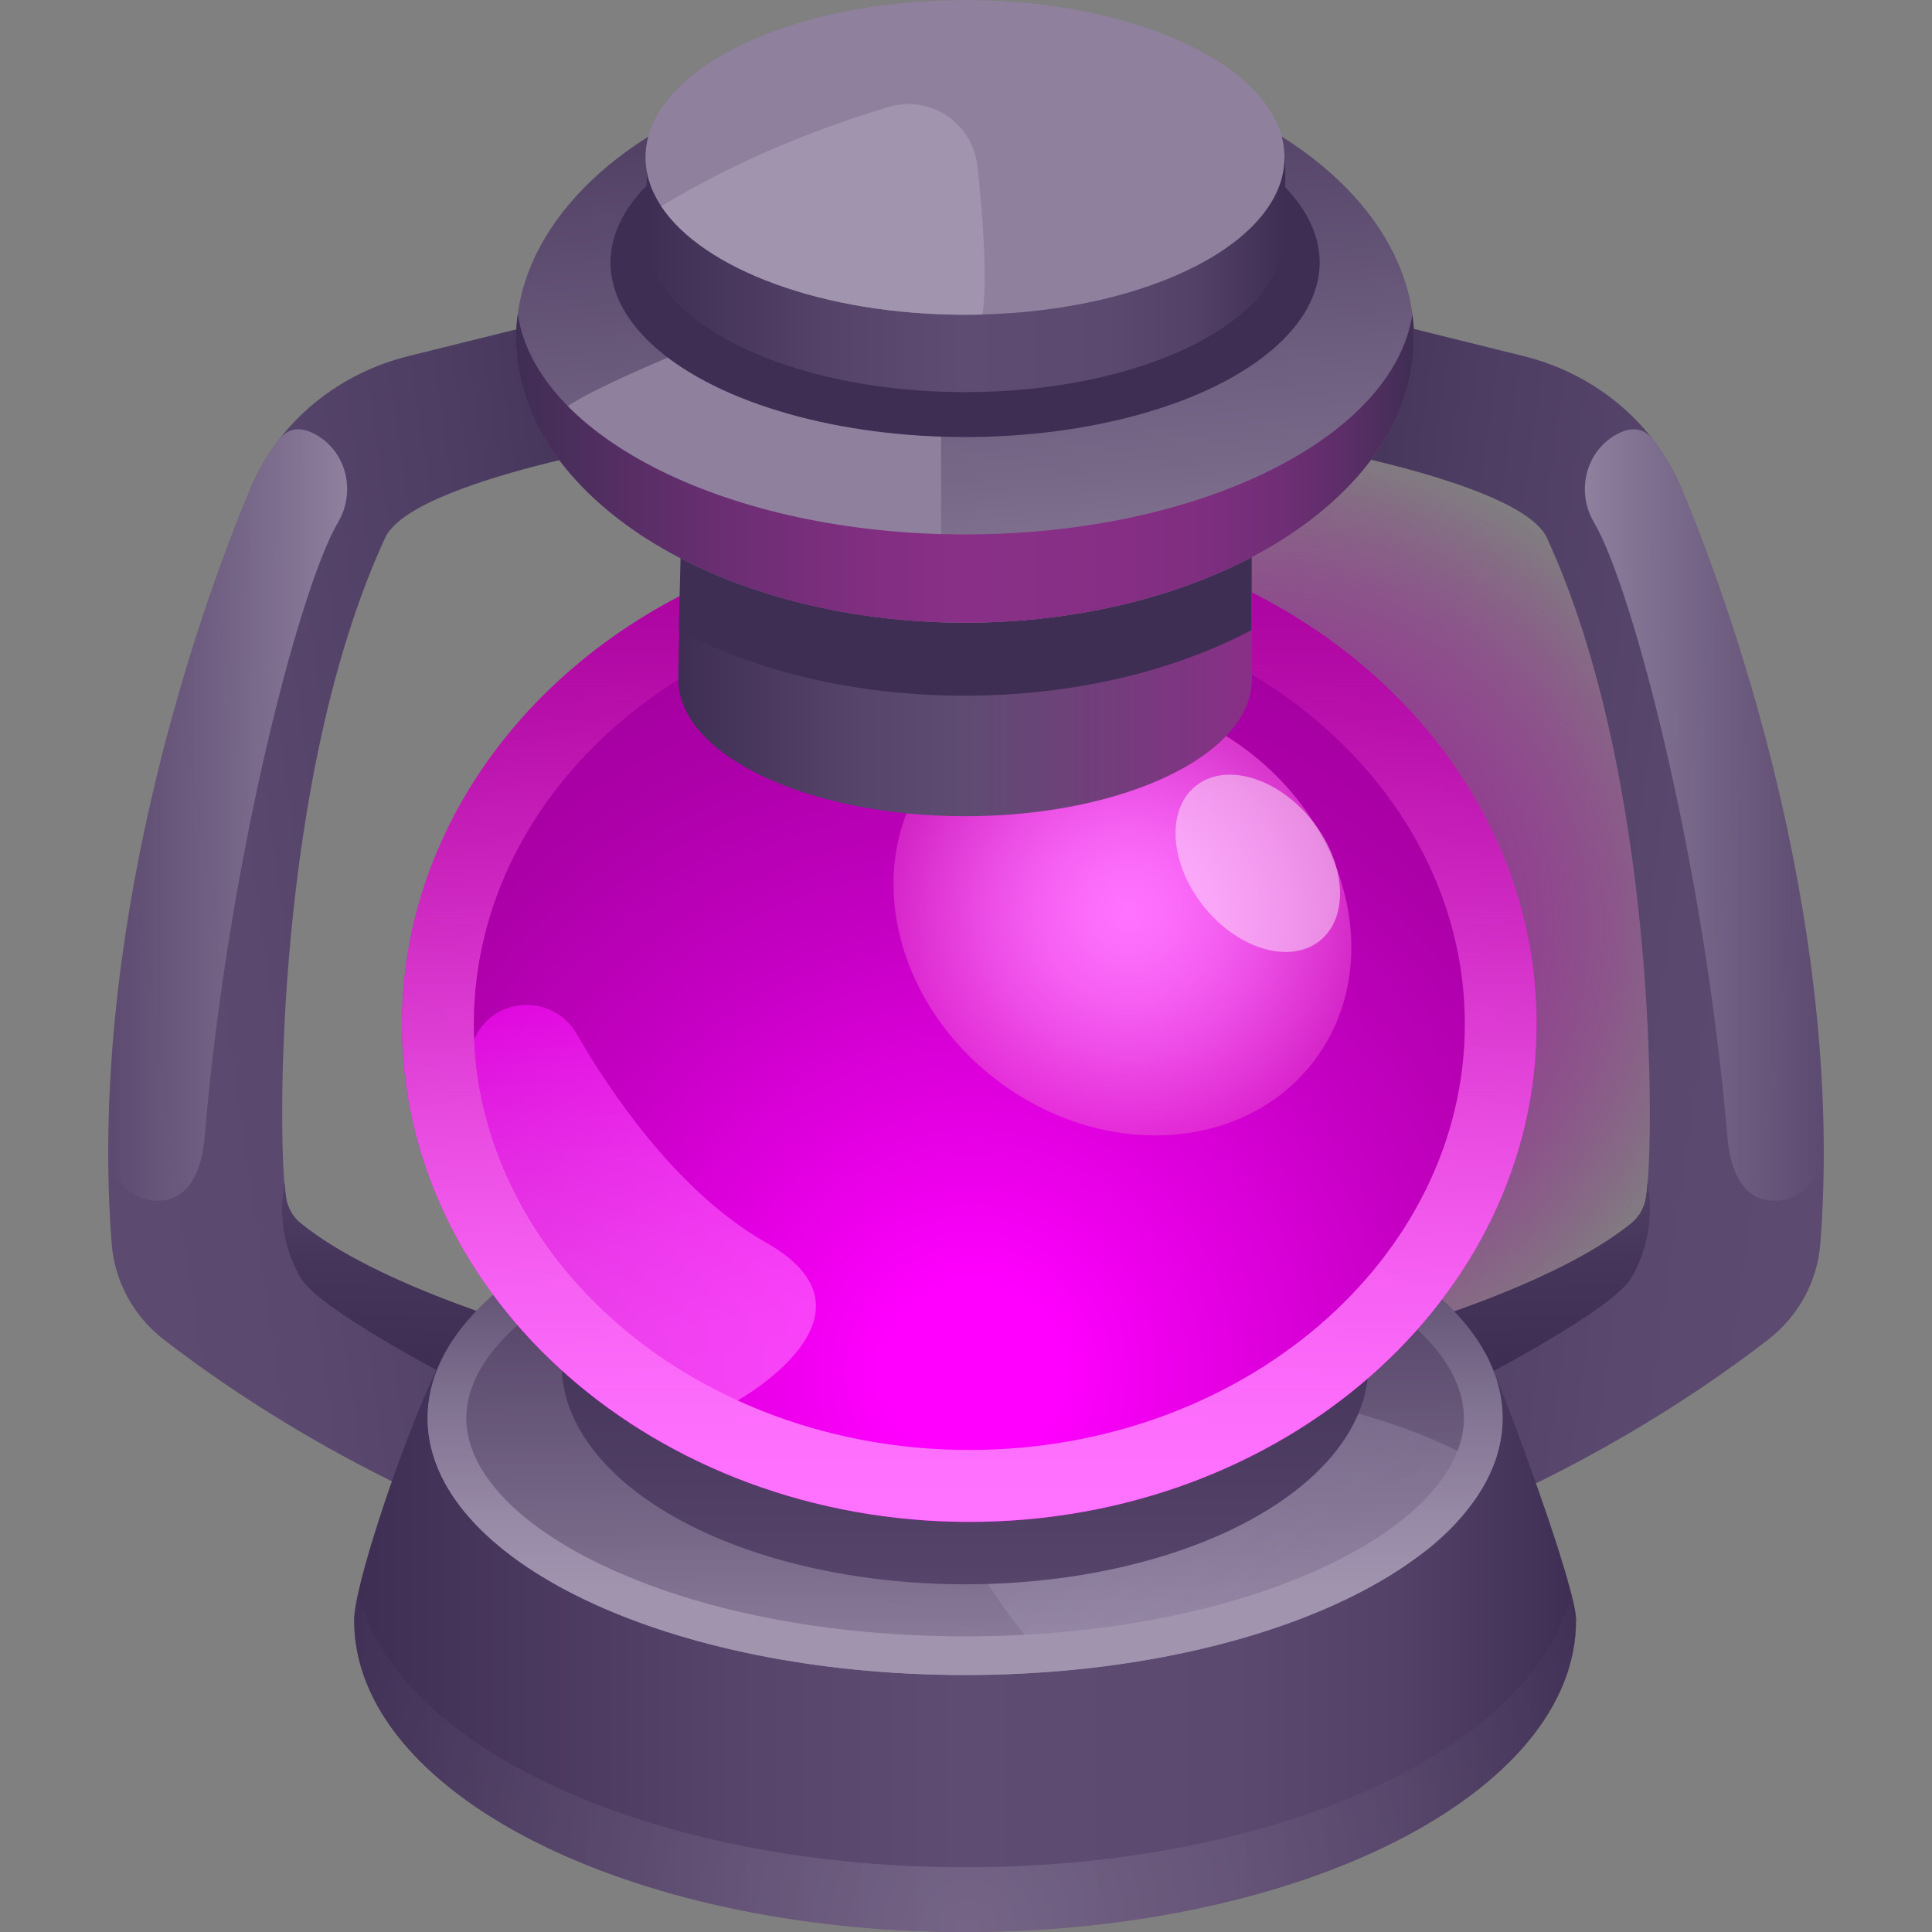
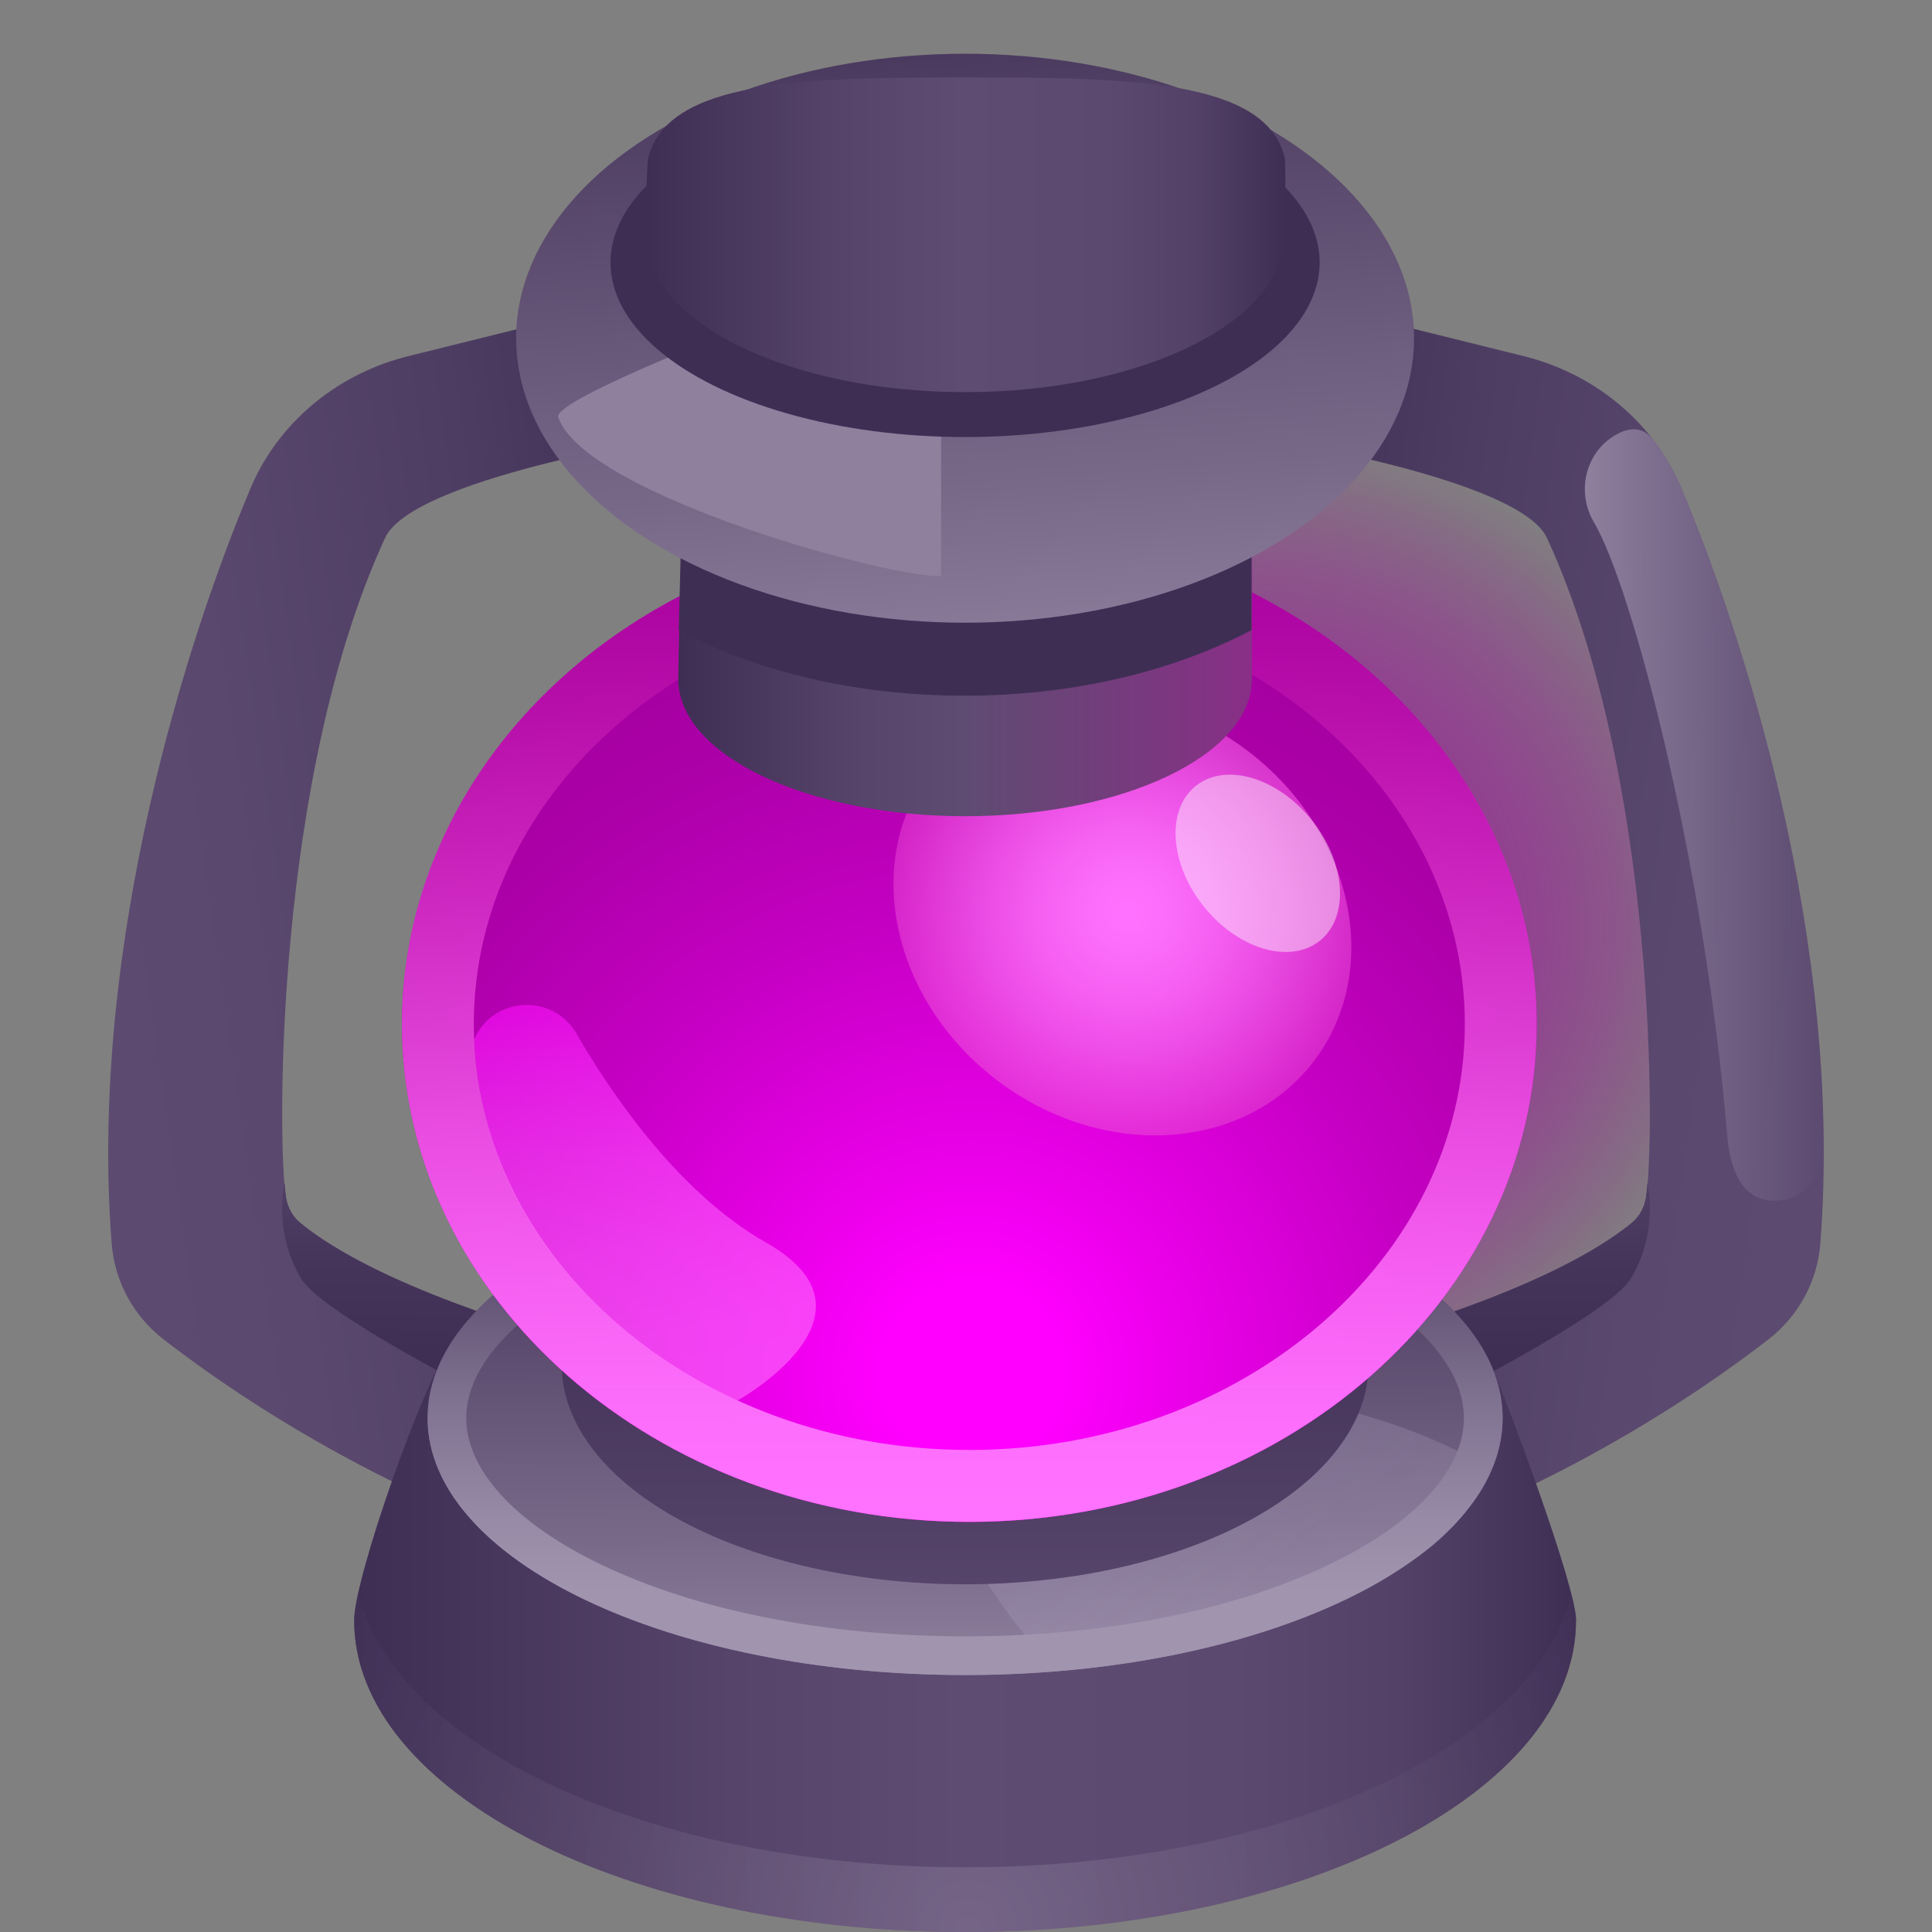
<svg xmlns="http://www.w3.org/2000/svg" xmlns:xlink="http://www.w3.org/1999/xlink" id="Layer_1" version="1.1" viewBox="0 0 32 32">
  <rect x="0" y="0" width="32" height="32" fill="#808080" stroke="none" />
  <defs>
    <style>
      .st0 {
        fill: url(#linear-gradient2);
      }

      .st1 {
        fill: url(#linear-gradient1);
      }

      .st2 {
        fill: url(#linear-gradient9);
      }

      .st3 {
        fill: url(#linear-gradient3);
      }

      .st4 {
        fill: url(#linear-gradient6);
      }

      .st5 {
        fill: url(#linear-gradient8);
      }

      .st6 {
        fill: url(#linear-gradient5);
      }

      .st7 {
        fill: url(#linear-gradient4);
      }

      .st8 {
        fill: url(#linear-gradient7);
        opacity: .25;
      }

      .st9 {
        fill: url(#linear-gradient18);
      }

      .st10 {
        fill: url(#linear-gradient13);
      }

      .st11 {
        fill: url(#linear-gradient15);
      }

      .st12 {
        fill: url(#linear-gradient16);
      }

      .st13 {
        fill: url(#linear-gradient11);
      }

      .st14 {
        fill: url(#linear-gradient17);
      }

      .st15 {
        fill: url(#linear-gradient14);
      }

      .st16 {
        fill: #3f2e54;
      }

      .st17 {
        fill: url(#linear-gradient);
      }

      .st18 {
        fill: url(#radial-gradient);
        opacity: .57;
      }

      .st19 {
        fill: url(#linear-gradient12);
        opacity: .43;
      }

      .st20 {
        fill: url(#linear-gradient10);
        opacity: .59;
      }

      .st21 {
        fill: url(#radial-gradient3);
      }

      .st22 {
        fill: url(#radial-gradient2);
      }

      .st23 {
        fill: #8f809e;
      }

      .st24 {
        fill: url(#radial-gradient1);
        opacity: .47;
      }

      .st25 {
        fill: #a194af;
      }
    </style>
    <radialGradient id="radial-gradient" cx="-232.244" cy="451.569" fx="-232.244" fy="451.569" r="86.736" gradientTransform="translate(69.797 3.454) rotate(48.35) scale(.103)" gradientUnits="userSpaceOnUse">
      <stop offset=".242" stop-color="#a3009f" />
      <stop offset=".342" stop-color="#a3009f" stop-opacity=".974" />
      <stop offset=".448" stop-color="#a3009f" stop-opacity=".895" />
      <stop offset=".558" stop-color="#a3009f" stop-opacity=".765" />
      <stop offset=".669" stop-color="#a3009f" stop-opacity=".583" />
      <stop offset=".782" stop-color="#a3009f" stop-opacity=".348" />
      <stop offset=".895" stop-color="#a3009f" stop-opacity=".064" />
      <stop offset=".918" stop-color="#a3009f" stop-opacity="0" />
    </radialGradient>
    <linearGradient id="linear-gradient" x1="-1095.836" y1="17.12" x2="-1108.893" y2="15.244" gradientTransform="translate(-1096.315) rotate(-180) scale(1 -1)" gradientUnits="userSpaceOnUse">
      <stop offset="0" stop-color="#5e4c72" />
      <stop offset=".366" stop-color="#5a486e" />
      <stop offset=".71" stop-color="#4e3d63" />
      <stop offset="1" stop-color="#3f2e54" />
    </linearGradient>
    <linearGradient id="linear-gradient1" x1="-1103.719" y1="18.155" x2="-1103.592" y2="22.642" gradientTransform="translate(-1096.315) rotate(-180) scale(1 -1)" gradientUnits="userSpaceOnUse">
      <stop offset="0" stop-color="#5e4c72" />
      <stop offset=".067" stop-color="#5b496f" />
      <stop offset=".627" stop-color="#46355b" />
      <stop offset="1" stop-color="#3f2e54" />
    </linearGradient>
    <linearGradient id="linear-gradient2" x1="-1102.065" y1="13.498" x2="-1098.108" y2="13.498" gradientTransform="translate(-1096.315) rotate(-180) scale(1 -1)" gradientUnits="userSpaceOnUse">
      <stop offset="0" stop-color="#8f809e" />
      <stop offset=".603" stop-color="#8f809e" stop-opacity=".38" />
      <stop offset="1" stop-color="#8f809e" stop-opacity="0" />
    </linearGradient>
    <linearGradient id="linear-gradient3" x1="32.479" y1="17.12" x2="19.422" y2="15.244" gradientTransform="matrix(1,0,0,1,0,0)" xlink:href="#linear-gradient" />
    <linearGradient id="linear-gradient4" x1="24.596" y1="18.155" x2="24.723" y2="22.642" gradientTransform="matrix(1,0,0,1,0,0)" xlink:href="#linear-gradient1" />
    <linearGradient id="linear-gradient5" x1="5.866" y1="26.587" x2="26.104" y2="26.587" gradientUnits="userSpaceOnUse">
      <stop offset="0" stop-color="#3f2e54" />
      <stop offset=".025" stop-color="#413056" />
      <stop offset=".31" stop-color="#56446a" />
      <stop offset=".496" stop-color="#5e4c72" />
      <stop offset=".721" stop-color="#5b496f" />
      <stop offset=".856" stop-color="#534167" />
      <stop offset=".967" stop-color="#443359" />
      <stop offset="1" stop-color="#3f2e54" />
    </linearGradient>
    <radialGradient id="radial-gradient1" cx="-278.051" cy="612.556" fx="-278.051" fy="612.556" r="118.764" gradientTransform="translate(44.671 -31.153) scale(.103)" gradientUnits="userSpaceOnUse">
      <stop offset="0" stop-color="#8f809e" />
      <stop offset=".264" stop-color="#796989" />
      <stop offset="1" stop-color="#3f2e54" />
    </radialGradient>
    <linearGradient id="linear-gradient6" x1="16.01" y1="27.785" x2="15.959" y2="18.988" gradientUnits="userSpaceOnUse">
      <stop offset="0" stop-color="#8f809e" />
      <stop offset=".264" stop-color="#796989" />
      <stop offset="1" stop-color="#3f2e54" />
    </linearGradient>
    <linearGradient id="linear-gradient7" x1="21.824" y1="27.011" x2="19.41" y2="24.146" gradientUnits="userSpaceOnUse">
      <stop offset="0" stop-color="#d5c9e5" stop-opacity=".7" />
      <stop offset=".328" stop-color="#d0c4e0" stop-opacity=".737" />
      <stop offset=".68" stop-color="#c3b7d5" stop-opacity=".845" />
      <stop offset="1" stop-color="#b0a5c4" />
    </linearGradient>
    <linearGradient id="linear-gradient8" x1="15.985" y1="27.647" x2="15.985" y2="19.181" gradientUnits="userSpaceOnUse">
      <stop offset=".154" stop-color="#a194af" />
      <stop offset=".297" stop-color="#978aa6" />
      <stop offset=".538" stop-color="#7e708f" />
      <stop offset=".845" stop-color="#564569" />
      <stop offset="1" stop-color="#3f2e54" />
    </linearGradient>
    <linearGradient id="linear-gradient9" x1="15.985" y1="28.264" x2="15.985" y2="20.415" gradientUnits="userSpaceOnUse">
      <stop offset="0" stop-color="#5e4c72" />
      <stop offset="1" stop-color="#3f2e54" />
    </linearGradient>
    <radialGradient id="radial-gradient2" cx="-277.37" cy="523.123" fx="-277.37" fy="523.123" r="149.88" gradientTransform="translate(44.671 -31.153) scale(.103)" gradientUnits="userSpaceOnUse">
      <stop offset=".094" stop-color="#f0f" />
      <stop offset=".195" stop-color="#ef00ee" />
      <stop offset=".483" stop-color="#c500c3" />
      <stop offset=".709" stop-color="#ac00a8" />
      <stop offset=".842" stop-color="#a3009f" />
    </radialGradient>
    <linearGradient id="linear-gradient10" x1="11.544" y1="23.633" x2="9.876" y2="15.797" gradientUnits="userSpaceOnUse">
      <stop offset="0" stop-color="#ff72ff" />
      <stop offset=".197" stop-color="#ff6eff" />
      <stop offset=".383" stop-color="#ff62ff" />
      <stop offset=".564" stop-color="#ff4fff" />
      <stop offset=".742" stop-color="#ff35ff" />
      <stop offset=".917" stop-color="#ff12ff" />
      <stop offset="1" stop-color="#f0f" />
    </linearGradient>
    <linearGradient id="linear-gradient11" x1="16.055" y1="25.02" x2="16.055" y2="7.498" gradientUnits="userSpaceOnUse">
      <stop offset="0" stop-color="#ff72ff" />
      <stop offset=".099" stop-color="#fd6ffc" stop-opacity=".979" />
      <stop offset=".223" stop-color="#fa68f6" stop-opacity=".918" />
      <stop offset=".36" stop-color="#f45deb" stop-opacity=".817" />
      <stop offset=".507" stop-color="#eb4ddd" stop-opacity=".677" />
      <stop offset=".662" stop-color="#e138ca" stop-opacity=".496" />
      <stop offset=".824" stop-color="#d41fb2" stop-opacity=".276" />
      <stop offset=".988" stop-color="#c50298" stop-opacity=".02" />
      <stop offset="1" stop-color="#c40096" stop-opacity="0" />
    </linearGradient>
    <radialGradient id="radial-gradient3" cx="-252.183" cy="448.957" fx="-252.183" fy="448.957" r="88.708" gradientTransform="translate(71.264 8.02) rotate(52.893) scale(.103)" gradientUnits="userSpaceOnUse">
      <stop offset="0" stop-color="#ff72ff" />
      <stop offset=".072" stop-color="#fd6ffc" stop-opacity=".979" />
      <stop offset=".162" stop-color="#fa68f6" stop-opacity=".919" />
      <stop offset=".261" stop-color="#f45dec" stop-opacity=".82" />
      <stop offset=".366" stop-color="#ec4ddd" stop-opacity=".682" />
      <stop offset=".477" stop-color="#e139ca" stop-opacity=".504" />
      <stop offset=".592" stop-color="#d420b4" stop-opacity=".287" />
      <stop offset=".708" stop-color="#c60499" stop-opacity=".035" />
      <stop offset=".724" stop-color="#c40096" stop-opacity="0" />
    </radialGradient>
    <linearGradient id="linear-gradient12" x1="21.304" y1="13.009" x2="18.905" y2="19.577" gradientTransform="translate(13.537 -9.892) rotate(38.752)" gradientUnits="userSpaceOnUse">
      <stop offset="0" stop-color="#fff" />
      <stop offset=".852" stop-color="#fff" />
    </linearGradient>
    <linearGradient id="linear-gradient13" x1="11.234" y1="8.852" x2="20.736" y2="8.852" gradientUnits="userSpaceOnUse">
      <stop offset="0" stop-color="#3f2e54" />
      <stop offset=".025" stop-color="#413056" />
      <stop offset=".31" stop-color="#56446a" />
      <stop offset=".496" stop-color="#5e4c72" />
      <stop offset=".904" stop-color="#803482" />
      <stop offset="1" stop-color="#892f87" />
    </linearGradient>
    <linearGradient id="linear-gradient14" x1="-2.05" y1="7.854" x2="-2.025" y2="7.854" gradientTransform="matrix(1,0,0,1,0,0)" xlink:href="#linear-gradient1" />
    <linearGradient id="linear-gradient15" x1="16.41" y1="11.333" x2="15.5" y2="-.953" xlink:href="#linear-gradient6" />
    <linearGradient id="linear-gradient16" x1="8.549" y1="7.76" x2="23.421" y2="7.76" gradientUnits="userSpaceOnUse">
      <stop offset="0" stop-color="#3f2e54" />
      <stop offset=".052" stop-color="#492e5b" />
      <stop offset=".24" stop-color="#6c2e73" />
      <stop offset=".395" stop-color="#812e81" />
      <stop offset=".496" stop-color="#892f87" />
      <stop offset=".666" stop-color="#862e85" />
      <stop offset=".768" stop-color="#7e2e7f" />
      <stop offset=".852" stop-color="#6f2e75" />
      <stop offset=".926" stop-color="#5b2e67" />
      <stop offset=".994" stop-color="#412e55" />
      <stop offset="1" stop-color="#3f2e54" />
    </linearGradient>
    <linearGradient id="linear-gradient17" x1="10.693" y1="3.889" x2="21.288" y2="3.889" xlink:href="#linear-gradient5" />
    <linearGradient id="linear-gradient18" x1="26.249" y1="13.498" x2="30.207" y2="13.498" gradientTransform="matrix(1,0,0,1,0,0)" xlink:href="#linear-gradient2" />
  </defs>
  <ellipse class="st18" cx="18.687" cy="14.136" rx="10.027" ry="11.428" transform="translate(-4.295 18.705) rotate(-48.35)" />
  <path class="st17" d="M9.99,5.098l-3.228.801c-1.117.277-2.073,1.025-2.559,2.068-.021.044-.04.089-.059.134-.987,2.342-2.685,7.485-2.294,12.501.049.626.365,1.2.862,1.585,1.276.987,4.08,2.888,7.818,3.869v-3.564s-3.908-.891-5.556-2.234c-.13-.106-.213-.258-.239-.424-.143-.931-.186-6.964,1.644-10.926.453-.981,4.66-1.645,4.66-1.645l-1.049-2.165Z" />
  <path class="st1" d="M4.986,21.174c.379.635,3.538,2.195,3.538,2.195.661-.372,1.13-.711,1.441-1.02-1.146-.302-3.727-1.065-4.987-2.091-.13-.106-.213-.258-.239-.424-.009-.061-.018-.144-.026-.247-.061.325-.104.955.273,1.588Z" />
-   <path class="st0" d="M1.793,19.048c0,.471.389.867.859.839.342-.02.671-.264.74-1.081.38-4.505,1.565-9.067,2.209-10.159.299-.506.135-1.175-.382-1.455-.212-.114-.428-.129-.597.088-.164.211-.305.442-.42.689-.02.044-.04.089-.06.134-.885,2.1-2.342,6.453-2.351,10.946Z" />
  <path class="st3" d="M22.01,5.098l3.228.801c1.117.277,2.073,1.025,2.559,2.068.021.044.04.089.059.134.987,2.342,2.685,7.485,2.294,12.501-.049.626-.365,1.2-.862,1.585-1.276.987-4.08,2.888-7.818,3.869v-3.564s3.908-.891,5.556-2.234c.13-.106.213-.258.239-.424.143-.931.186-6.964-1.644-10.926-.453-.981-4.66-1.645-4.66-1.645l1.049-2.165Z" />
  <path class="st7" d="M27.014,21.174c-.379.635-3.538,2.195-3.538,2.195-.661-.372-1.13-.711-1.441-1.02,1.146-.302,3.727-1.065,4.987-2.091.13-.106.213-.258.239-.424.009-.061.018-.144.026-.247.061.325.104.955-.273,1.588Z" />
  <path class="st6" d="M26.104,26.839c0,2.85-4.531,5.161-10.119,5.161s-10.119-2.311-10.119-5.161c0-.711,1.134-3.914,1.617-4.616,1.363-1.984,4.308-.545,8.503-.545,4.471,0,7.759-1.278,8.729.97.246.571,1.39,3.621,1.39,4.191Z" />
  <path class="st24" d="M26.104,26.839c0,2.85-4.53,5.161-10.119,5.161s-10.12-2.311-10.12-5.161c0-.106.025-.267.07-.467.586,2.566,4.862,4.556,10.05,4.556s9.427-1.974,10.042-4.523c.049.193.077.344.077.434Z" />
  <ellipse class="st4" cx="15.985" cy="23.488" rx="8.903" ry="4.256" />
  <path class="st8" d="M15.311,24.516s1.719,3.079,2.282,3.071c2.589-.034,5.357-1.318,6.164-2.008.619-.53,1.086-1.205.354-1.562-1.962-.955-4.27-1.103-5.52-1.17-1.986-.105-3.28,1.668-3.28,1.668Z" />
  <path class="st5" d="M15.985,19.873c2.284,0,4.422.42,6.019,1.184,1.425.681,2.243,1.567,2.243,2.431s-.818,1.749-2.243,2.431c-1.597.763-3.734,1.184-6.019,1.184s-4.422-.42-6.019-1.184c-1.425-.681-2.243-1.567-2.243-2.431s.818-1.749,2.243-2.431c1.597-.763,3.734-1.184,6.019-1.184M15.985,19.232c-4.917,0-8.903,1.905-8.903,4.256s3.986,4.256,8.903,4.256,8.903-1.905,8.903-4.256-3.986-4.256-8.903-4.256h0Z" />
  <ellipse class="st2" cx="15.985" cy="22.603" rx="6.682" ry="3.638" />
  <ellipse class="st22" cx="16.055" cy="16.963" rx="9.398" ry="8.245" />
  <path class="st20" d="M7.854,17.215s.003-.008.01-.024c.323-.696,1.301-.734,1.685-.07.535.927,1.661,2.623,3.141,3.461,2.098,1.188-.473,2.614-.473,2.614,0,0-4.161-1.647-4.364-5.982Z" />
  <path class="st13" d="M16.055,9.908c4.525,0,8.207,3.165,8.207,7.054s-3.681,7.054-8.207,7.054-8.207-3.165-8.207-7.054,3.681-7.054,8.207-7.054M16.055,8.717c-5.19,0-9.398,3.692-9.398,8.245s4.207,8.245,9.398,8.245,9.398-3.692,9.398-8.245-4.207-8.245-9.398-8.245h0Z" />
  <ellipse class="st21" cx="18.59" cy="15.165" rx="3.428" ry="3.984" transform="translate(-4.719 20.842) rotate(-52.893)" />
  <ellipse class="st19" cx="20.833" cy="14.3" rx="1.145" ry="1.643" transform="translate(-4.365 16.188) rotate(-38.752)" />
  <path class="st10" d="M20.736,11.248c0,1.254-2.127,2.271-4.751,2.271s-4.751-1.017-4.751-2.271c0-.422.14-5.478.14-5.478.827-2.112,7.62-1.505,9.363-1.505v6.983Z" />
  <path class="st15" d="M20.728,4.265v6.172c-1.288.679-2.944,1.086-4.751,1.086s-3.449-.404-4.735-1.078c.037-1.538.124-4.676.124-4.676.827-2.112,7.621-1.504,9.362-1.504Z" />
  <ellipse class="st11" cx="15.985" cy="5.602" rx="7.436" ry="4.712" />
  <path class="st23" d="M12.833,5.212s-3.692,1.398-3.587,1.7c.452,1.301,5.637,2.701,6.342,2.626v-4.589l-2.755.264Z" />
  <ellipse class="st16" cx="15.985" cy="4.347" rx="5.873" ry="2.892" />
-   <path class="st12" d="M23.421,5.603c0,2.602-3.33,4.711-7.436,4.711s-7.437-2.11-7.437-4.711c0-.134.009-.266.027-.397.317,2.041,3.514,3.646,7.41,3.646s7.092-1.605,7.409-3.646c.017.131.027.263.027.397Z" />
  <path class="st14" d="M21.277,3.889c0,1.439-2.369,2.606-5.292,2.606s-5.292-1.167-5.292-2.606c0-.115.015-1.172.045-1.283.338-1.279,2.558-1.323,5.247-1.323,2.707,0,4.977.032,5.292,1.323.025.103,0,1.177,0,1.283Z" />
-   <path class="st23" d="M21.276,2.606c0,1.391-2.215,2.528-5.004,2.603-.095.003-.191.004-.288.004-2.351,0-4.343-.755-5.033-1.798-.169-.255-.259-.526-.259-.808,0-1.439,2.369-2.606,5.292-2.606s5.291,1.167,5.291,2.606Z" />
  <path class="st9" d="M30.207,19.048c0,.471-.389.867-.859.839-.342-.02-.671-.264-.74-1.081-.38-4.505-1.565-9.067-2.209-10.159-.299-.506-.135-1.175.382-1.455.212-.114.428-.129.597.088.164.211.305.442.42.689.02.044.04.089.06.134.885,2.1,2.342,6.453,2.351,10.946Z" />
-   <path class="st25" d="M16.273,5.209c-.095.003-.191.004-.288.004-2.351,0-4.343-.755-5.033-1.798,1.396-.844,2.8-1.356,3.769-1.644.687-.204,1.389.266,1.468.978.098.88.169,1.962.083,2.46Z" />
</svg>